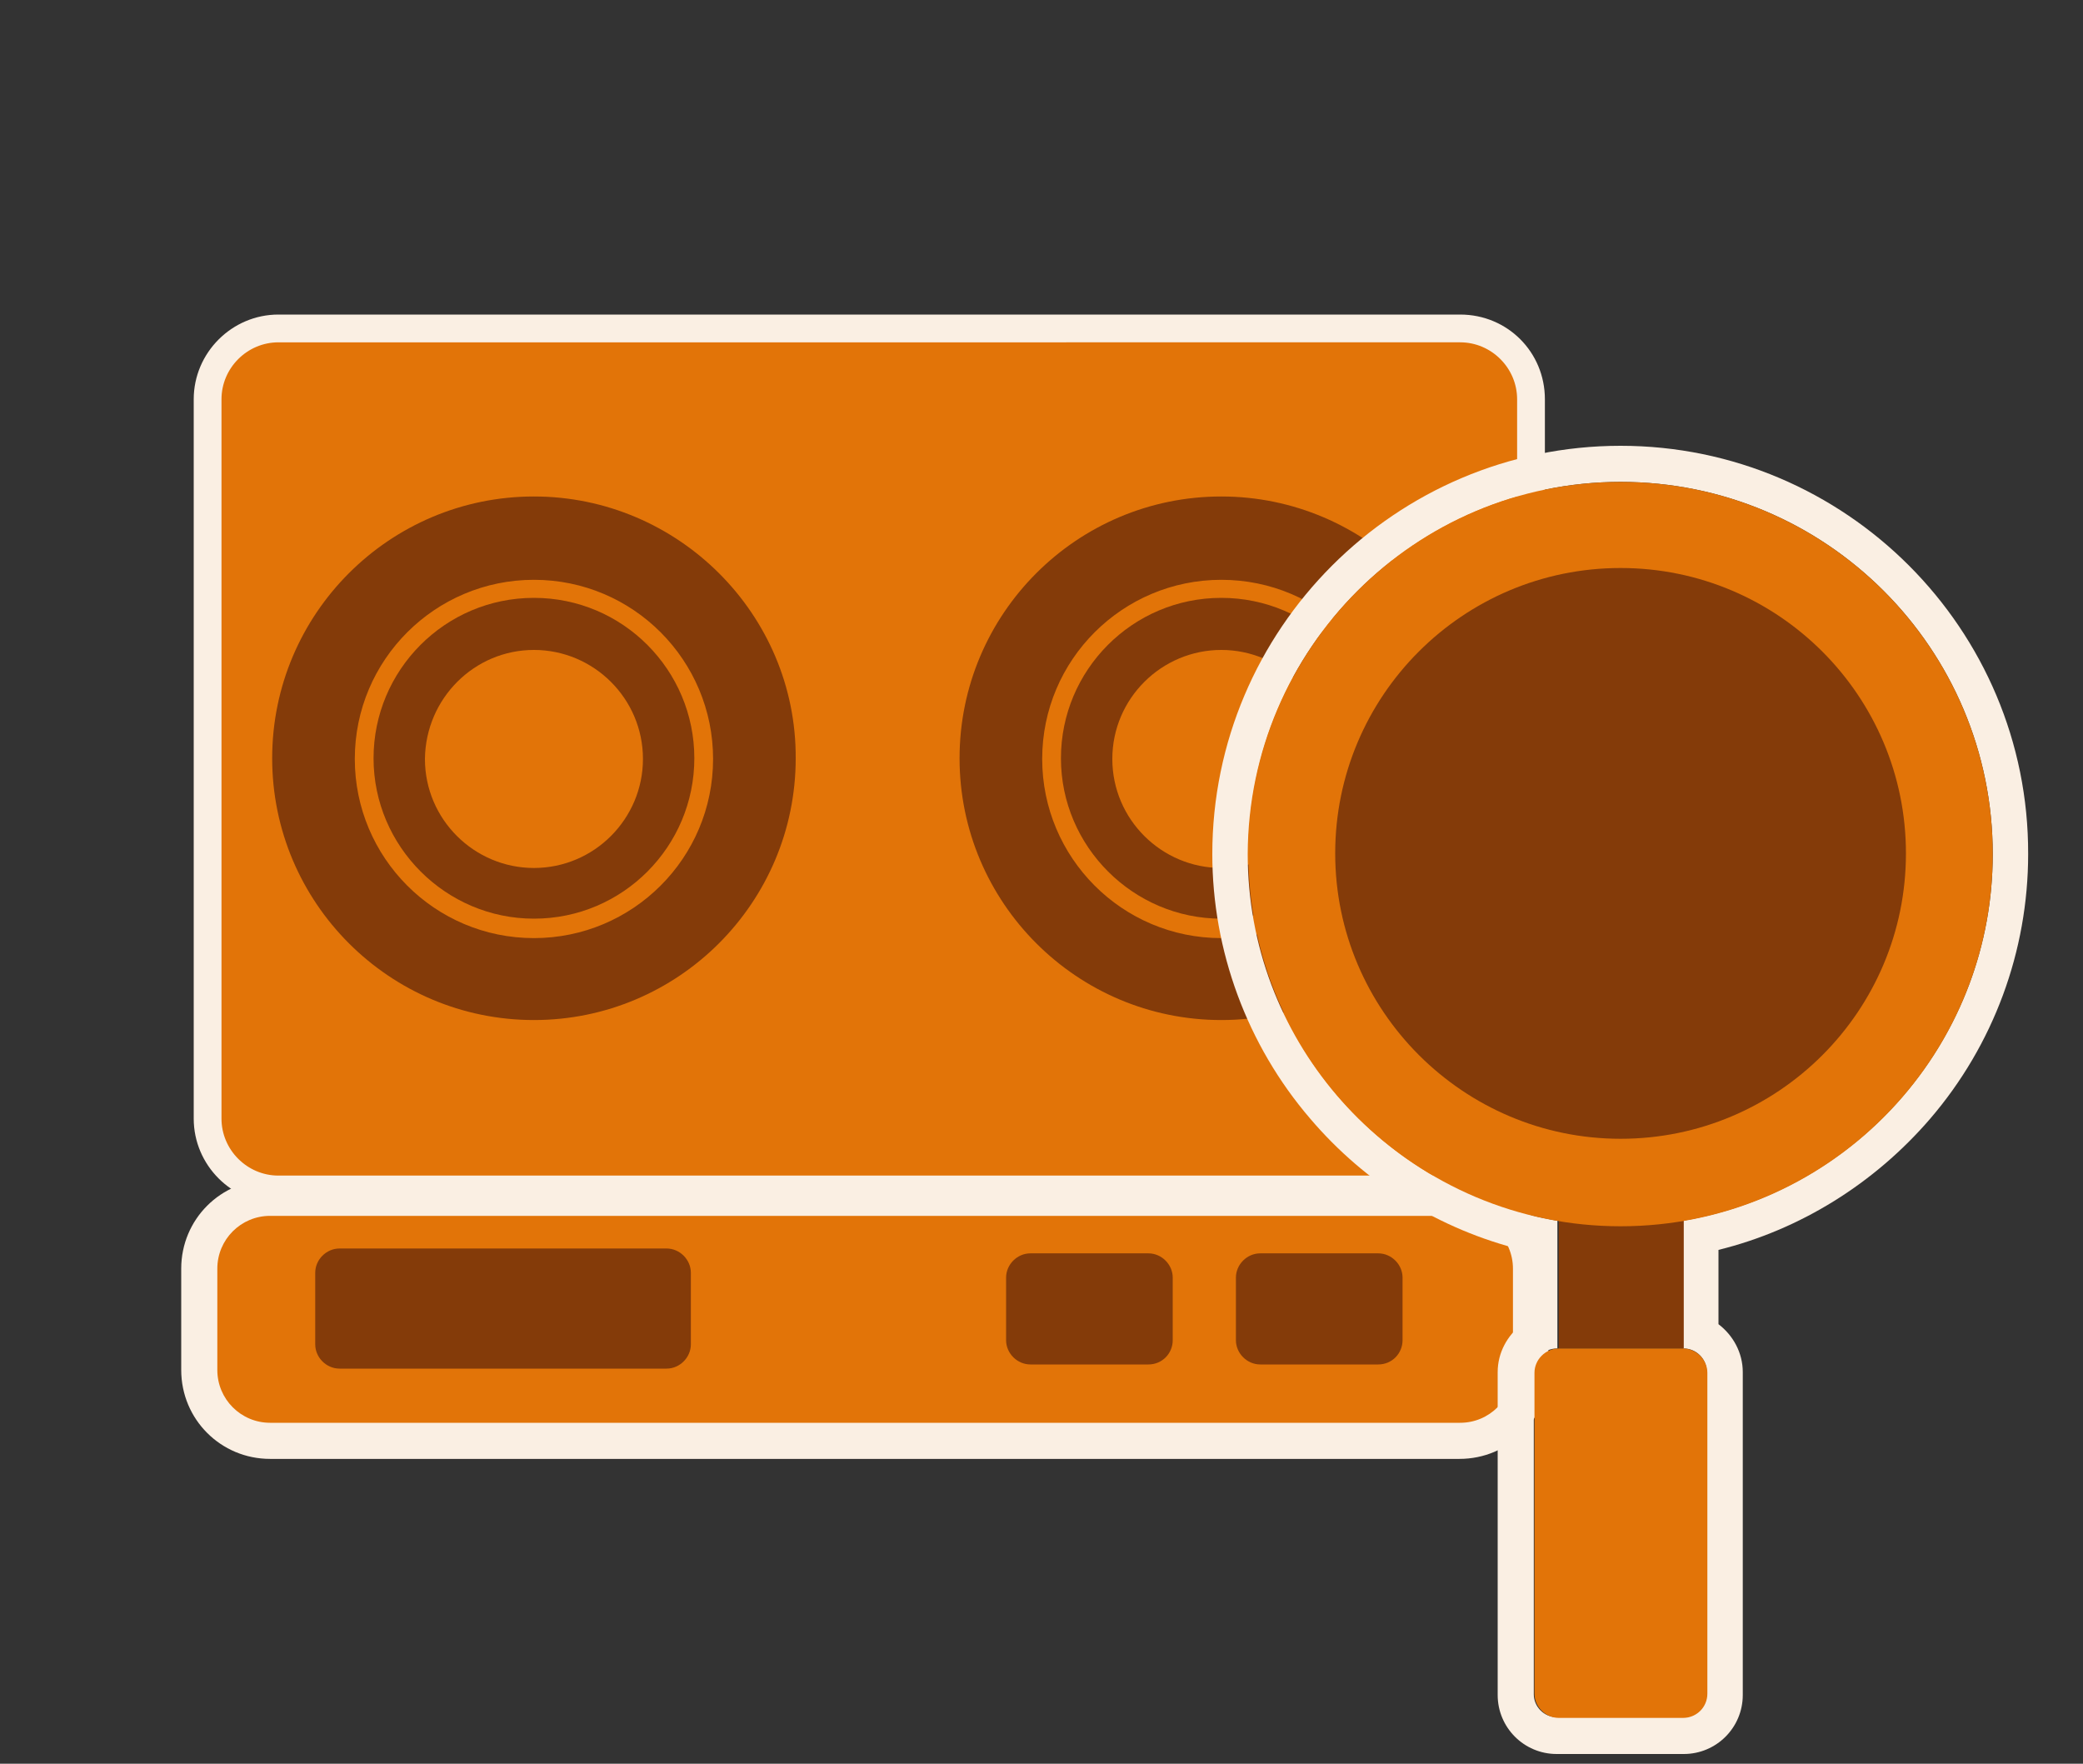
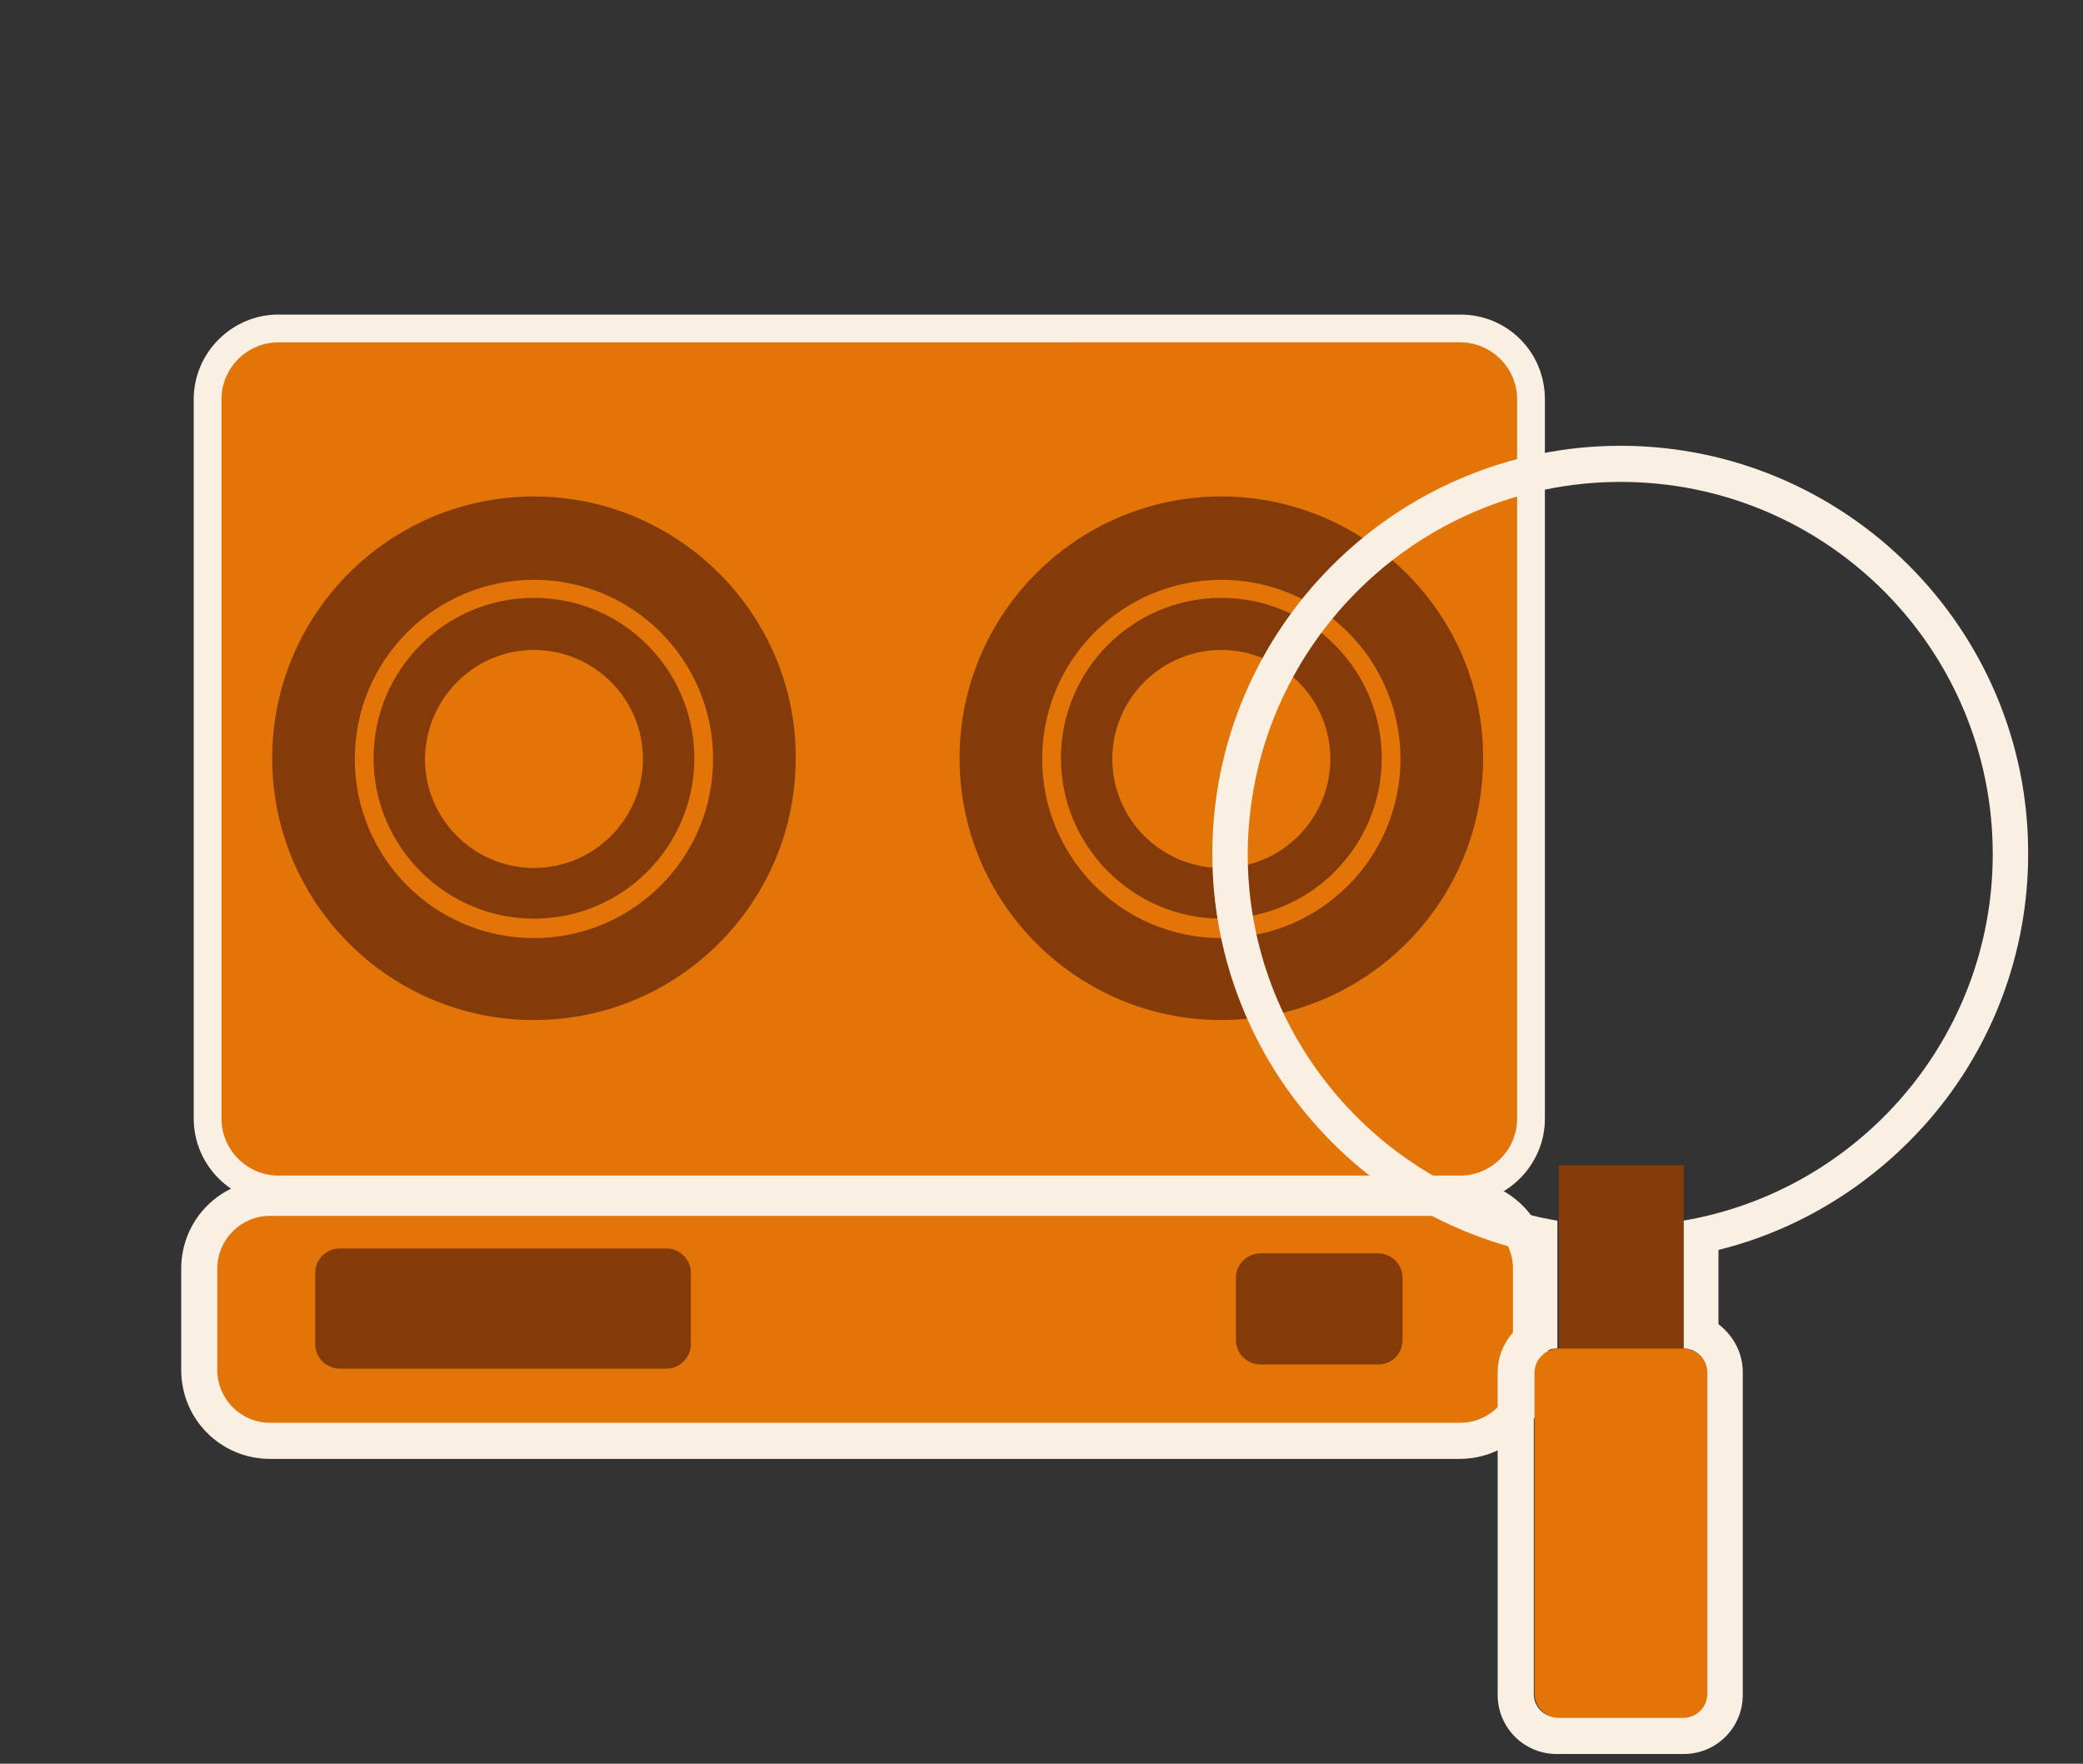
<svg xmlns="http://www.w3.org/2000/svg" version="1.1" id="レイヤー_1" x="0px" y="0px" viewBox="0 0 300 254" style="enable-background:new 0 0 300 254;" xml:space="preserve">
  <rect x="0" y="0" width="300" height="254" fill="#333333" stroke="none" />
  <style type="text/css">
	.st0{fill:none;}
	.st1{fill:#E27408;}
	.st2{fill:#FAEFE3;}
	.st3{fill:#843B09;}
</style>
  <g>
-     <rect class="st0" width="300" height="254" />
-   </g>
+     </g>
  <g>
    <g>
      <path class="st1" d="M40.1,171.3c-5.6,0-10.2-4.6-10.2-10.2V57.5c0-5.6,4.6-10.2,10.2-10.2h170.2c5.6,0,10.2,4.6,10.2,10.2v103.6    c0,5.6-4.6,10.2-10.2,10.2H40.1z" />
      <path class="st2" d="M210.3,49.3c4.5,0,8.2,3.7,8.2,8.2v103.6c0,4.5-3.7,8.2-8.2,8.2H40.1c-4.5,0-8.2-3.7-8.2-8.2V57.5    c0-4.5,3.7-8.2,8.2-8.2H210.3 M210.3,45.3H40.1c-6.7,0-12.2,5.5-12.2,12.2v103.6c0,6.7,5.5,12.2,12.2,12.2h170.2    c6.7,0,12.2-5.5,12.2-12.2V57.5C222.5,50.7,217.1,45.3,210.3,45.3L210.3,45.3z" />
    </g>
    <g>
      <path class="st1" d="M38.9,207.5c-5.6,0-10.2-4.6-10.2-10.2v-14.6c0-5.6,4.6-10.2,10.2-10.2h171.3c5.6,0,10.2,4.6,10.2,10.2v14.6    c0,5.6-4.6,10.2-10.2,10.2H38.9z" />
      <path class="st2" d="M210.3,175.1c4.2,0,7.6,3.4,7.6,7.6v14.6c0,4.2-3.4,7.6-7.6,7.6H38.9c-4.2,0-7.6-3.4-7.6-7.6v-14.6    c0-4.2,3.4-7.6,7.6-7.6H210.3 M210.3,169.9H38.9c-7.1,0-12.8,5.7-12.8,12.8v14.6c0,7.1,5.7,12.8,12.8,12.8h171.3    c7.1,0,12.8-5.7,12.8-12.8v-14.6C223.1,175.6,217.3,169.9,210.3,169.9L210.3,169.9z" />
    </g>
    <g>
      <g>
        <path class="st3" d="M76.9,83.5c14.3,0,25.8,11.6,25.8,25.8c0,14.3-11.6,25.8-25.8,25.8c-14.3,0-25.8-11.6-25.8-25.8     C51.1,95,62.7,83.5,76.9,83.5 M76.9,71.5c-20.8,0-37.7,16.9-37.7,37.7c0,20.8,16.9,37.7,37.7,37.7s37.7-16.9,37.7-37.7     C114.7,88.5,97.7,71.5,76.9,71.5L76.9,71.5z" />
        <path class="st3" d="M76.9,93.6c8.6,0,15.7,7,15.7,15.7c0,8.6-7,15.7-15.7,15.7c-8.6,0-15.7-7-15.7-15.7     C61.3,100.6,68.3,93.6,76.9,93.6 M76.9,86.1c-12.8,0-23.1,10.4-23.1,23.1s10.4,23.1,23.1,23.1c12.8,0,23.1-10.4,23.1-23.1     S89.7,86.1,76.9,86.1L76.9,86.1z" />
      </g>
      <g>
        <path class="st3" d="M175.9,83.5c14.3,0,25.8,11.6,25.8,25.8c0,14.3-11.6,25.8-25.8,25.8c-14.3,0-25.8-11.6-25.8-25.8     C150.1,95,161.7,83.5,175.9,83.5 M175.9,71.5c-20.8,0-37.7,16.9-37.7,37.7c0,20.8,16.9,37.7,37.7,37.7s37.7-16.9,37.7-37.7     C213.7,88.5,196.7,71.5,175.9,71.5L175.9,71.5z" />
        <path class="st3" d="M175.9,93.6c8.6,0,15.7,7,15.7,15.7c0,8.6-7,15.7-15.7,15.7c-8.6,0-15.7-7-15.7-15.7     C160.2,100.6,167.3,93.6,175.9,93.6 M175.9,86.1c-12.8,0-23.1,10.4-23.1,23.1s10.4,23.1,23.1,23.1c12.8,0,23.1-10.4,23.1-23.1     S188.7,86.1,175.9,86.1L175.9,86.1z" />
      </g>
    </g>
    <path class="st3" d="M96,197.1H48.9c-1.9,0-3.5-1.6-3.5-3.5v-10.3c0-1.9,1.6-3.5,3.5-3.5H96c1.9,0,3.5,1.6,3.5,3.5v10.3   C99.5,195.5,97.9,197.1,96,197.1z" />
-     <path class="st3" d="M165.4,196.5h-17c-1.9,0-3.5-1.6-3.5-3.5v-9c0-1.9,1.6-3.5,3.5-3.5h17c1.9,0,3.5,1.6,3.5,3.5v9   C168.9,194.9,167.4,196.5,165.4,196.5z" />
    <path class="st3" d="M198.5,196.5h-17c-1.9,0-3.5-1.6-3.5-3.5v-9c0-1.9,1.6-3.5,3.5-3.5h17c1.9,0,3.5,1.6,3.5,3.5v9   C202,194.9,200.5,196.5,198.5,196.5z" />
    <g>
      <g>
        <path class="st2" d="M233.4,69.4c29.6,0,53.6,24,53.6,53.6c0,26.5-19.3,48.5-44.6,52.8v18.4h0.1c1.8,0,3.3,1.5,3.3,3.3v46.5     c0,1.8-1.5,3.3-3.3,3.3h-18.3c-1.8,0-3.3-1.5-3.3-3.3v-46.5c0-1.8,1.5-3.3,3.3-3.3h0.1v-18.4c-25.3-4.3-44.6-26.3-44.6-52.8     C179.8,93.4,203.9,69.4,233.4,69.4 M233.4,64.2c-32.4,0-58.8,26.4-58.8,58.8c0,13.9,5,27.5,14.1,38.1c8,9.4,18.7,16,30.5,18.9     v10.7c-2.1,1.6-3.5,4.1-3.5,6.9v46.5c0,4.7,3.8,8.5,8.5,8.5h18.3c4.7,0,8.5-3.8,8.5-8.5v-46.5c0-2.8-1.4-5.3-3.5-6.9V180     c11.8-2.9,22.5-9.6,30.5-18.9c9.1-10.6,14.1-24.1,14.1-38.1C292.2,90.6,265.8,64.2,233.4,64.2L233.4,64.2z" />
      </g>
      <g>
        <g>
          <g>
            <rect x="224.5" y="167.8" class="st3" width="18" height="26.4" />
          </g>
          <path class="st1" d="M242.4,247.4h-17.9c-1.9,0-3.5-1.6-3.5-3.5v-46.2c0-1.9,1.6-3.5,3.5-3.5h17.9c1.9,0,3.5,1.6,3.5,3.5v46.2      C245.9,245.9,244.3,247.4,242.4,247.4z" />
        </g>
        <g>
          <g>
-             <path class="st1" d="M233.4,176.6c-29.6,0-53.6-24-53.6-53.6s24-53.6,53.6-53.6S287,93.4,287,123S263,176.6,233.4,176.6z" />
-           </g>
+             </g>
          <g>
-             <path class="st3" d="M233.4,164c-22.6,0-41.1-18.4-41.1-41.1s18.4-41.1,41.1-41.1s41.1,18.4,41.1,41.1S256.1,164,233.4,164z" />
-           </g>
+             </g>
        </g>
      </g>
    </g>
  </g>
</svg>